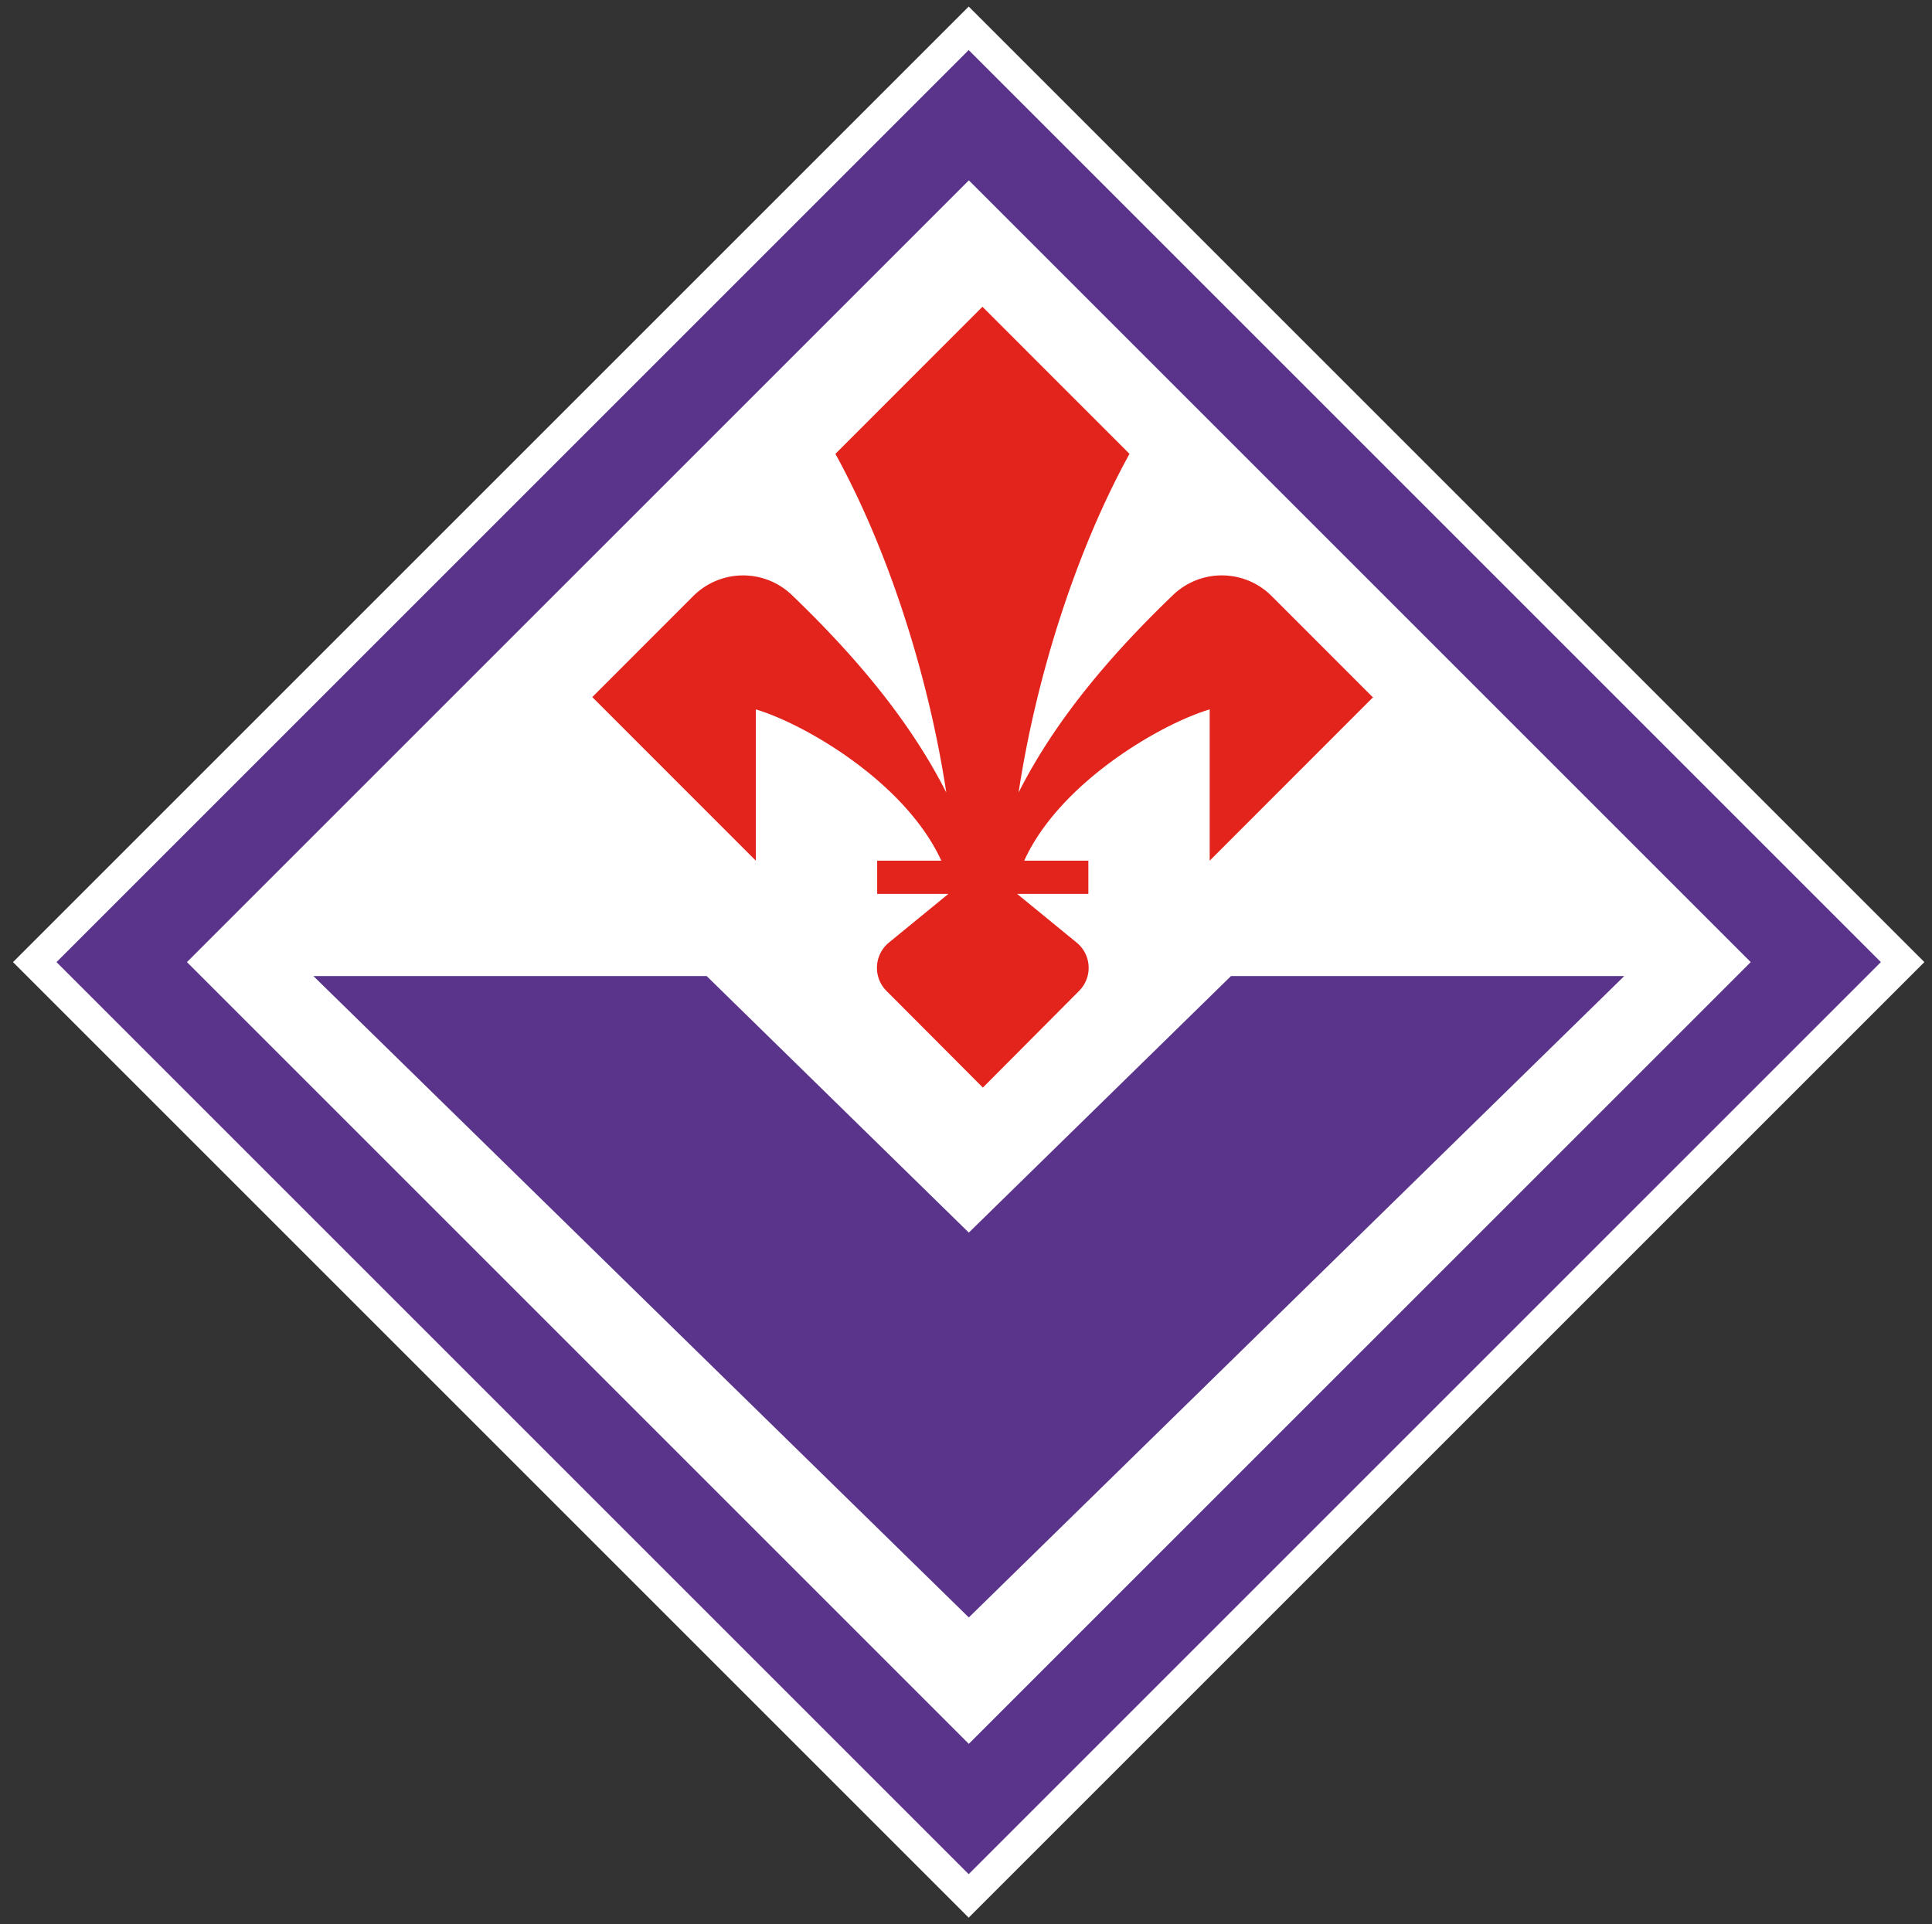
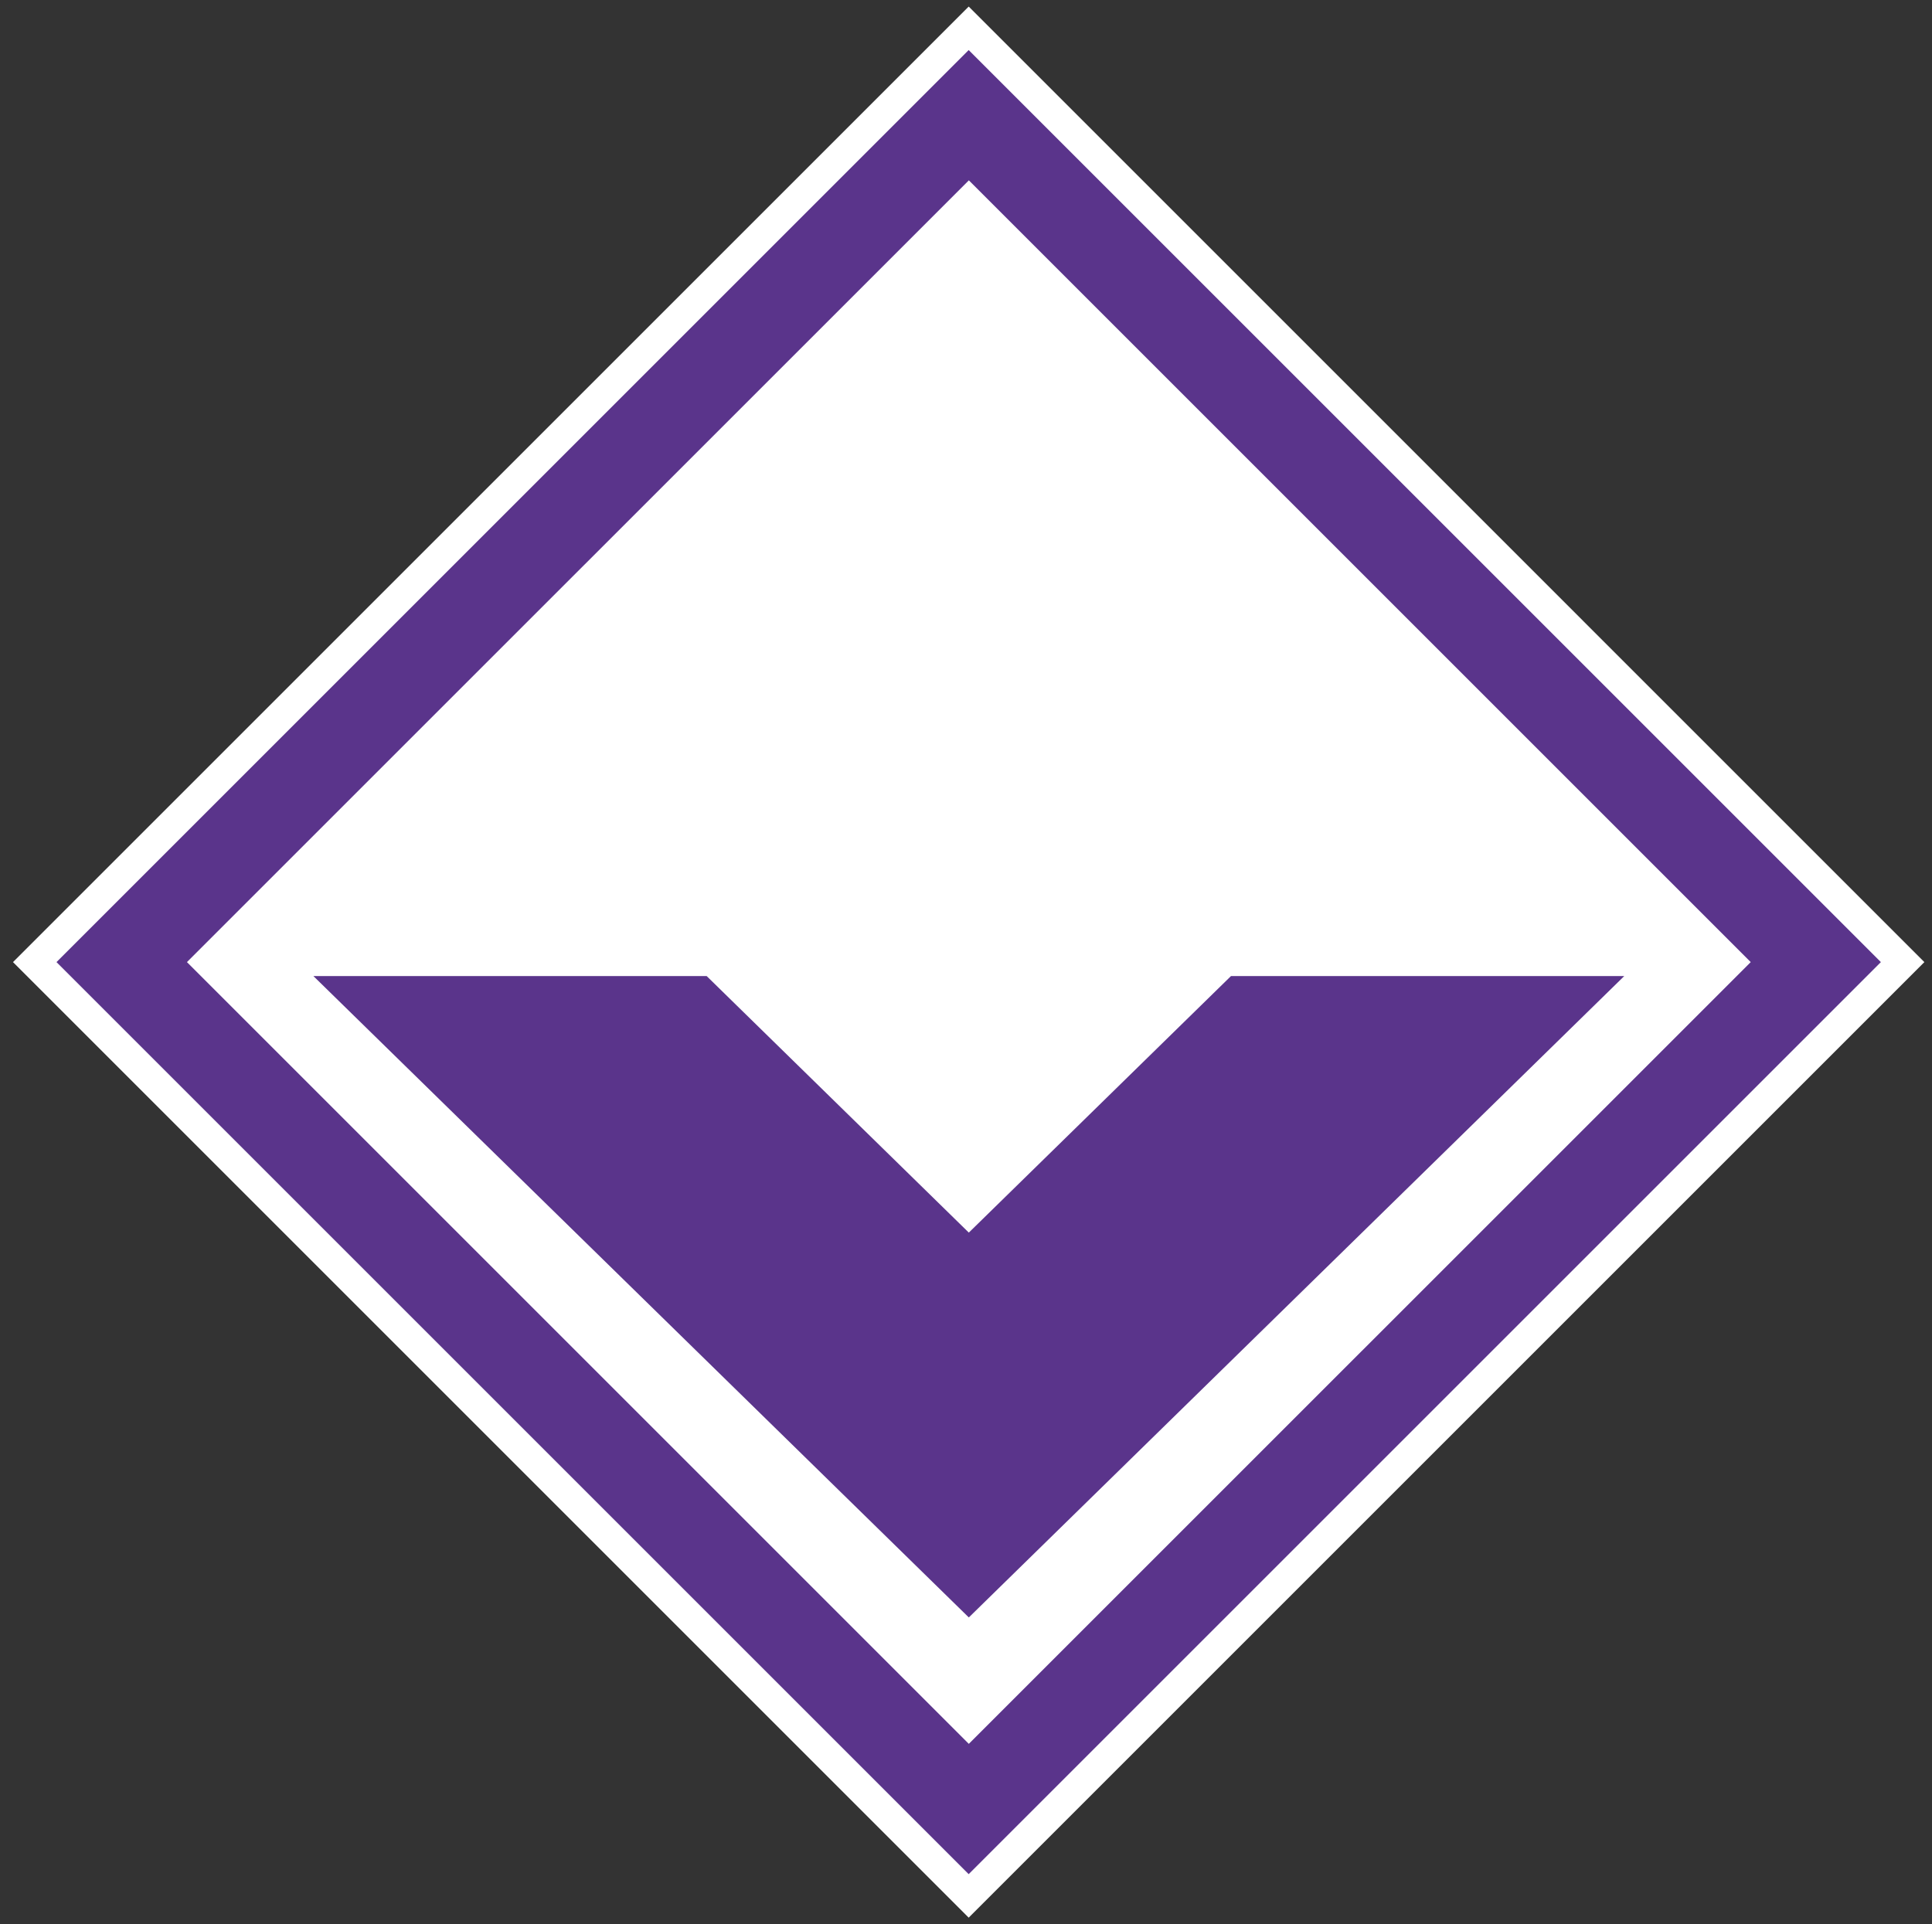
<svg xmlns="http://www.w3.org/2000/svg" width="257" height="256" fill="none">
  <rect width="100%" height="100%" fill="#333333" stroke="none" />
  <path fill="#fff" d="M1.729 128 128.86.872 255.985 128 128.857 255.128 1.729 128Z" />
  <path fill="#5A348B" d="M7.516 128 128.856 6.66 250.2 128 128.856 249.34 7.516 128Z" />
-   <path fill="#fff" d="m24.869 128 104.01-104.007L232.885 128l-104.01 104.006L24.869 128Z" />
-   <path fill="#E2241C" d="m182.591 92.739-13.42-13.427a9.371 9.371 0 0 0-13.145-.138c-7.42 7.142-15.308 15.928-20.532 26.268 2.363-15.564 7.698-32.245 14.755-45.06l-19.56-19.57-19.56 19.57c7.057 12.841 12.392 29.522 14.752 45.06-5.25-10.366-13.112-19.125-20.532-26.267a9.373 9.373 0 0 0-13.141.137l-13.42 13.43 21.756 21.764V94.379c6.53 1.947 19.92 9.731 24.673 20.127h-8.533v4.419h9.475l-7.917 6.478a4.36 4.36 0 0 0-1.583 3.136 4.363 4.363 0 0 0 1.249 3.282l12.837 12.875 12.807-12.875a4.325 4.325 0 0 0 1.258-3.283 4.342 4.342 0 0 0-1.592-3.135l-7.917-6.478h9.476v-4.419h-8.534c4.727-10.396 18.143-18.18 24.673-20.127v20.127l21.756-21.767h-.081Z" />
+   <path fill="#fff" d="m24.869 128 104.01-104.007L232.885 128l-104.01 104.006L24.869 128" />
  <path fill="#5A348B" d="M41.687 129.855H94l34.875 34.133 34.876-34.133h52.313l-87.189 85.333-87.188-85.333Z" />
</svg>